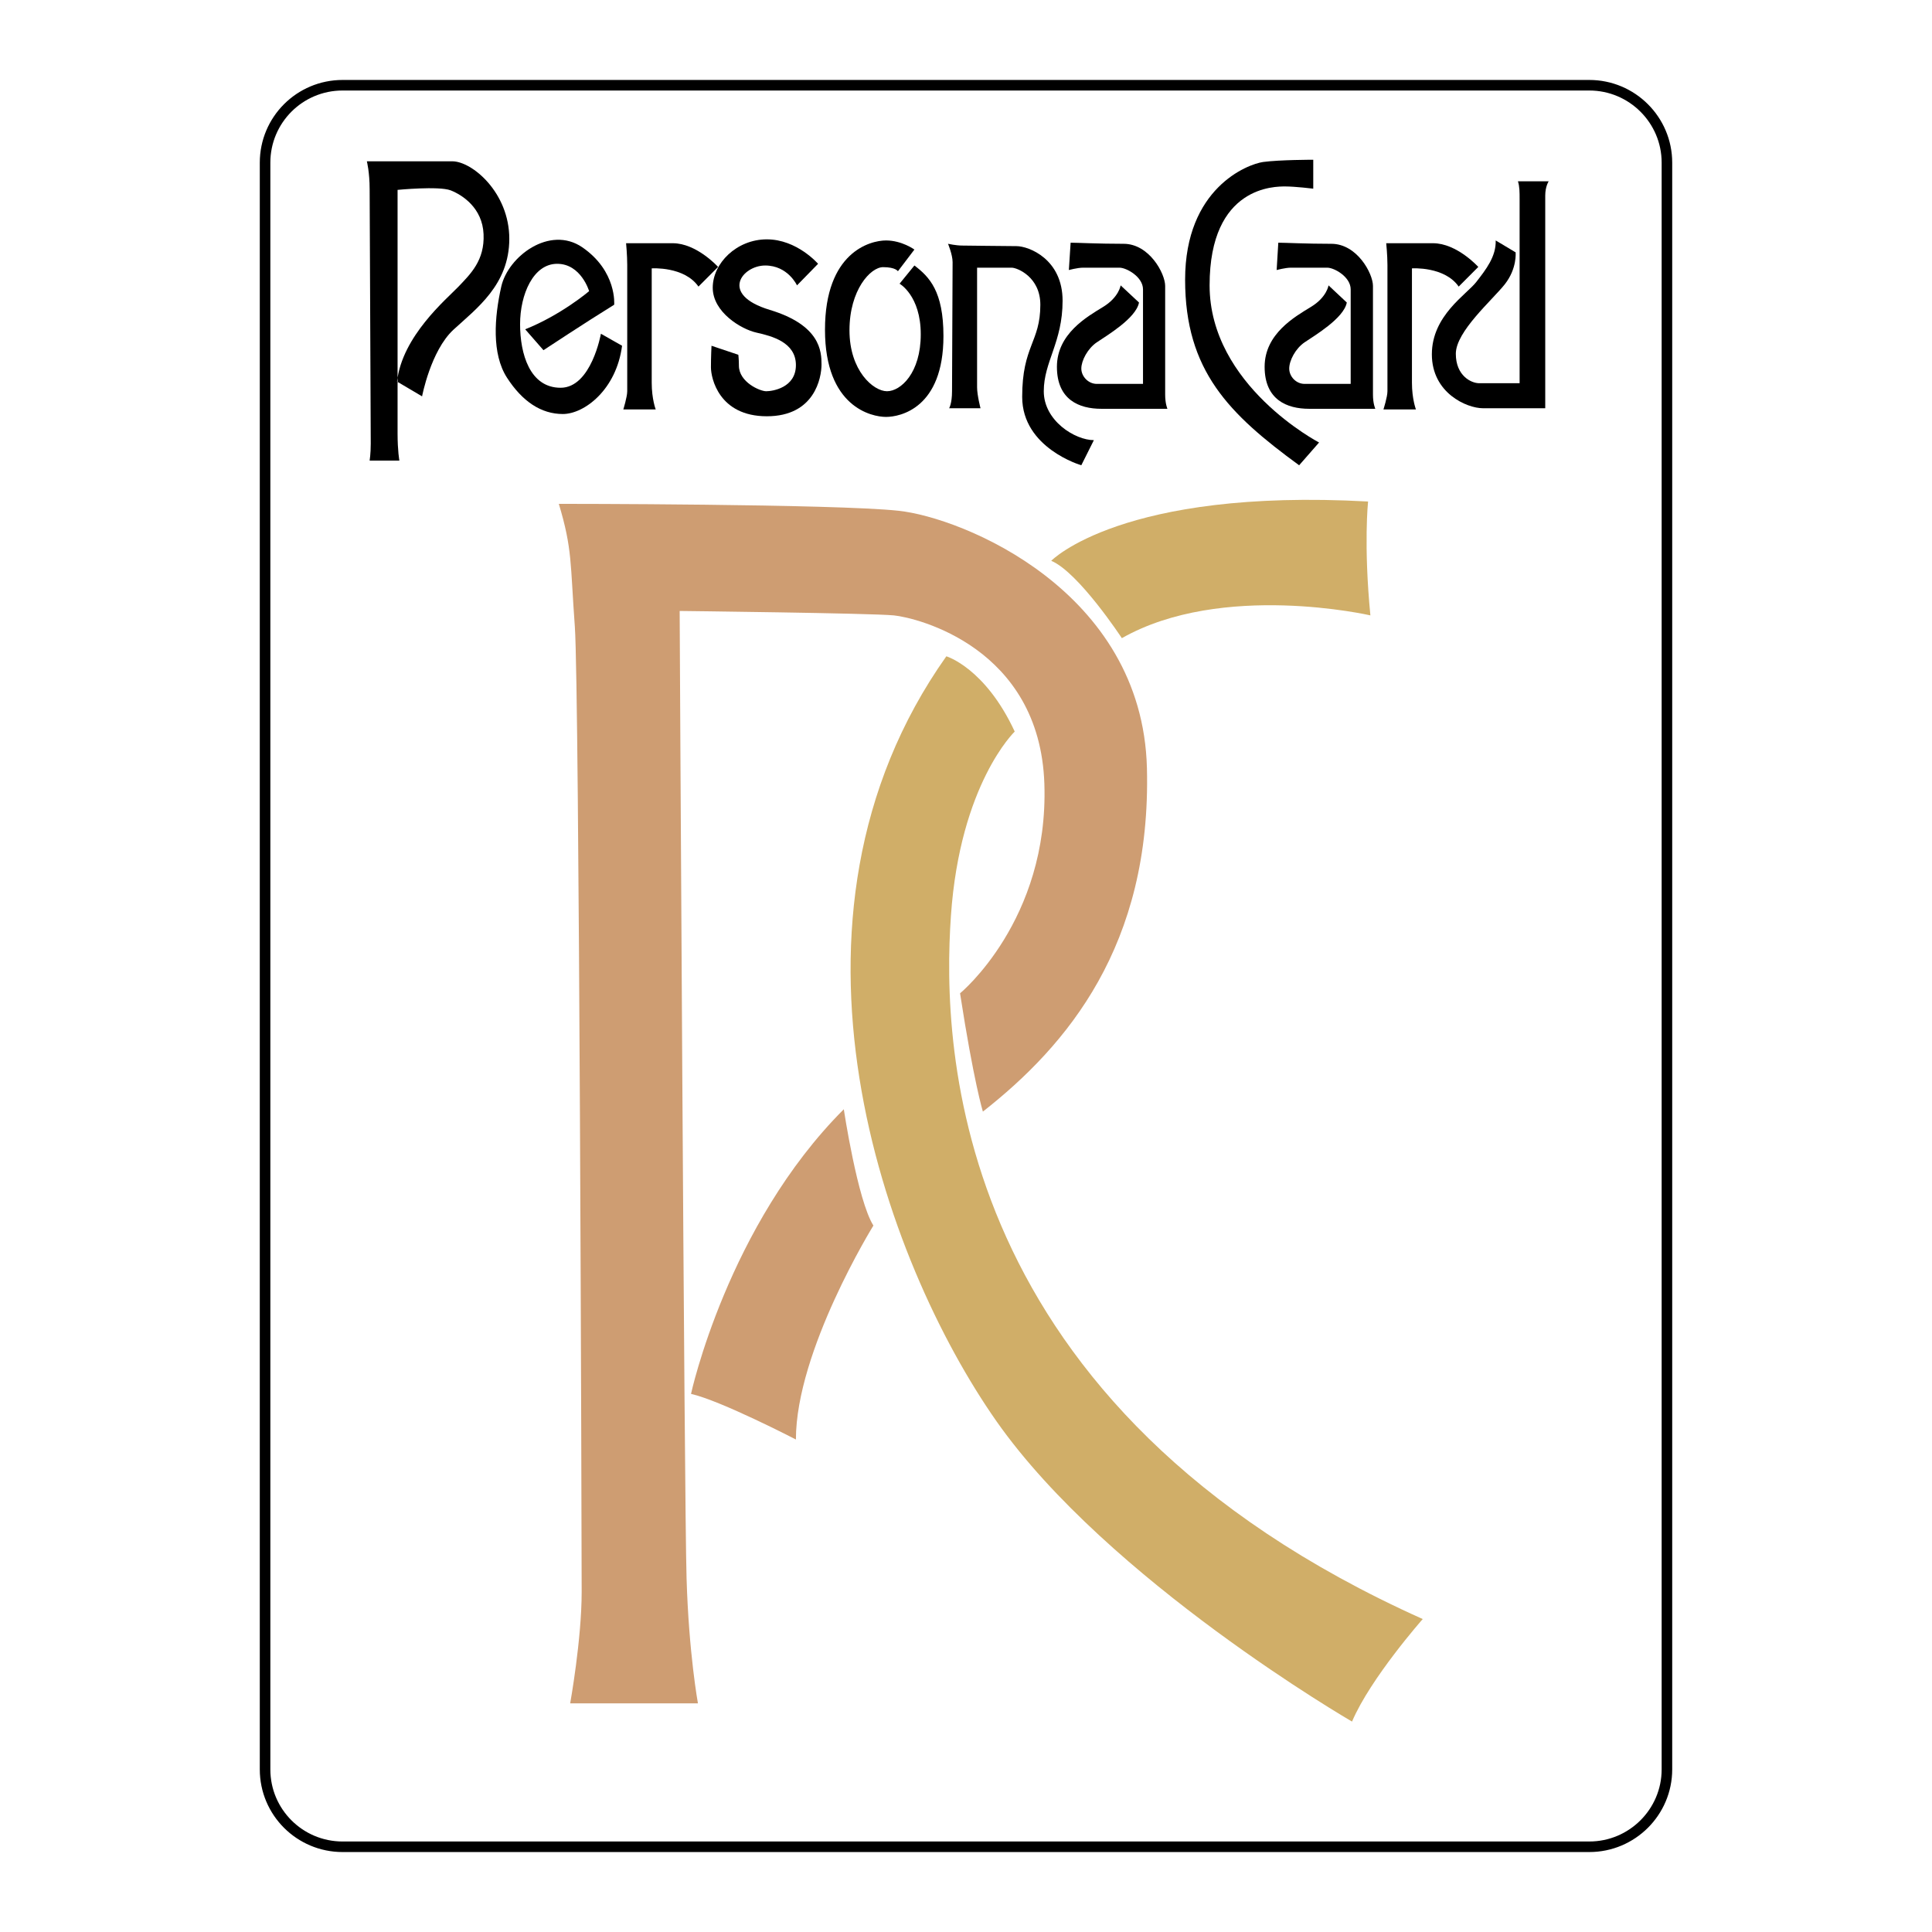
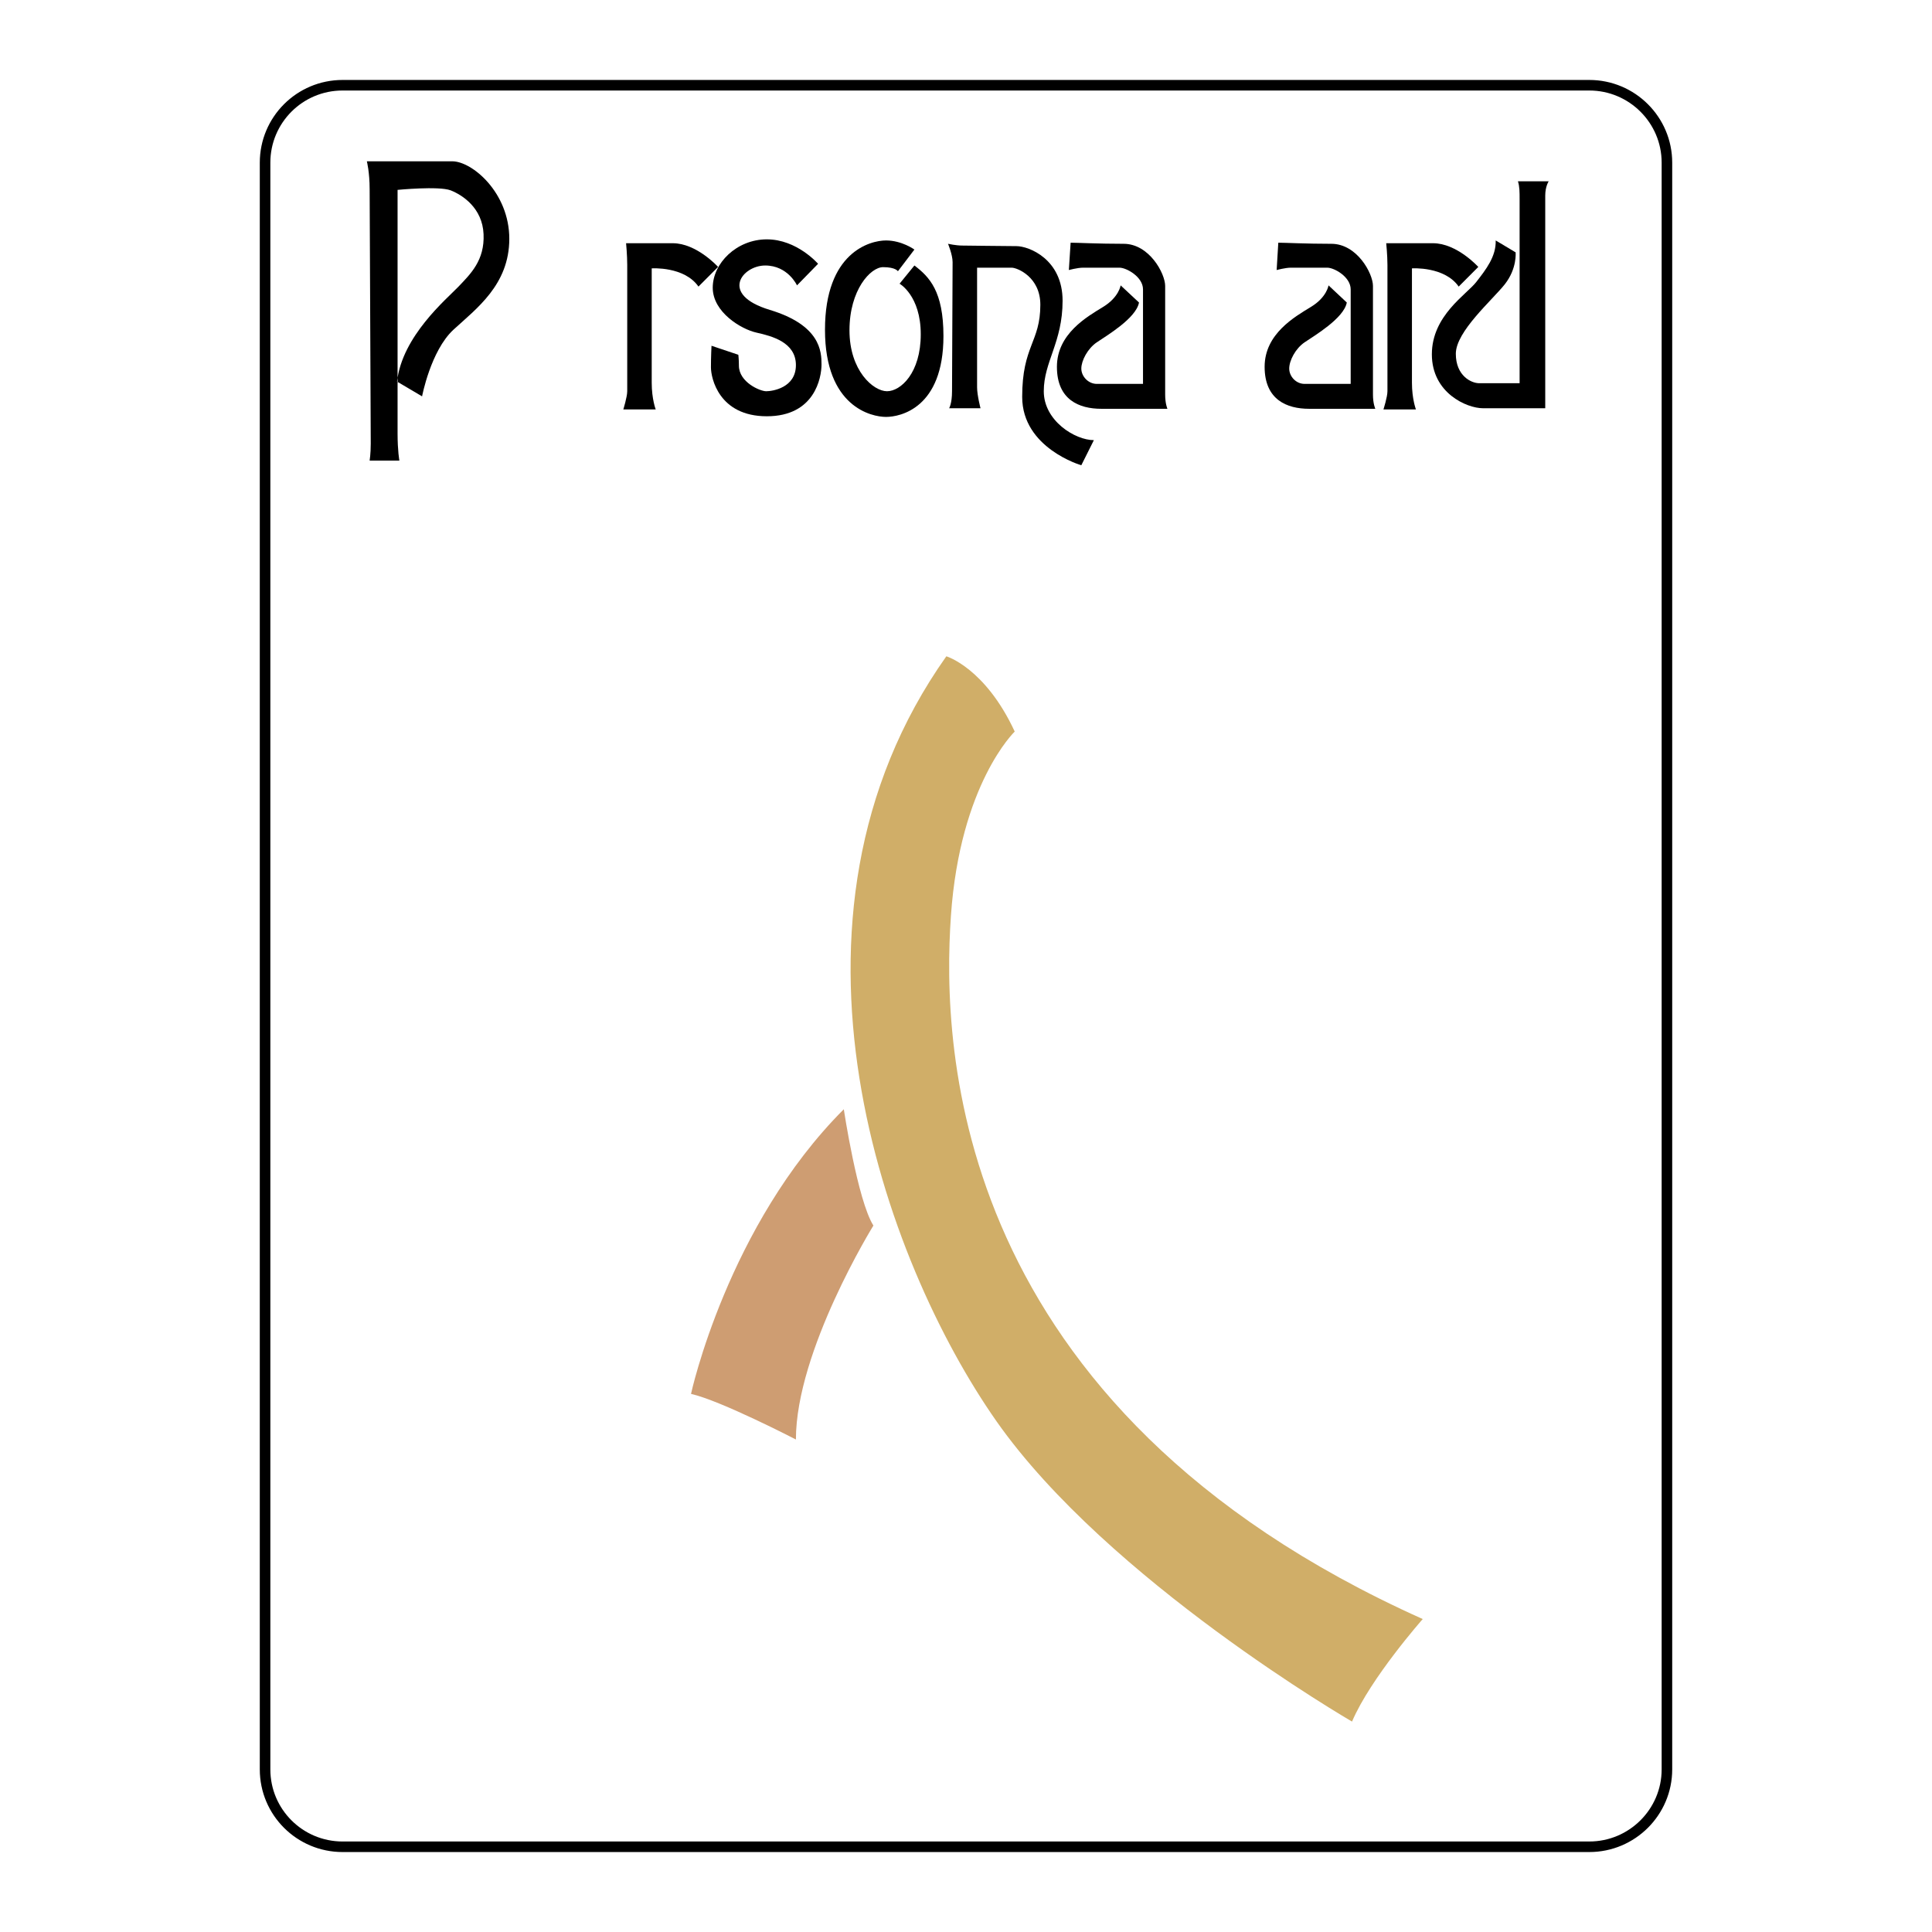
<svg xmlns="http://www.w3.org/2000/svg" version="1.0" id="Layer_1" x="0px" y="0px" width="192.756px" height="192.756px" viewBox="0 0 192.756 192.756" enable-background="new 0 0 192.756 192.756" xml:space="preserve">
  <g>
-     <polygon fill-rule="evenodd" clip-rule="evenodd" fill="#FFFFFF" points="0,0 192.756,0 192.756,192.756 0,192.756 0,0  " />
    <path fill="none" stroke="#000000" stroke-width="1.053" stroke-miterlimit="2.613" d="M158.569,184.252   c4.265,0,7.741-3.462,7.741-7.72V16.227c0-4.261-3.477-7.723-7.741-7.723H34.181c-4.28,0-7.735,3.462-7.735,7.723v160.306   c0,4.258,3.455,7.72,7.735,7.72H158.569" />
-     <path fill-rule="evenodd" clip-rule="evenodd" fill="#CE9D72" d="M55.753,50.269c0,0,27.522,0,33.887,0.689   c6.368,0.676,24.332,7.943,24.789,25.659c0.453,17.704-7.968,27.7-16.367,34.287c0,0-0.91-2.949-2.277-11.801   c0,0,8.865-7.276,8.412-20.901c-0.457-13.622-12.733-16.571-15.01-16.804c-2.28-0.224-21.377-0.443-21.377-0.443   s0.457,89.011,0.689,96.507c0.221,7.499,1.134,12.48,1.134,12.48H56.887c0,0,1.146-6.346,1.146-11.125   c0-4.761-0.233-89.919-0.68-96.278C56.887,56.184,57.12,54.807,55.753,50.269L55.753,50.269z" />
    <path fill-rule="evenodd" clip-rule="evenodd" fill="#CE9D72" d="M84.186,110.671c0,0,1.367,9.085,2.954,11.604   c0,0-7.732,12.48-7.732,21.345c0,0-7.499-3.884-10.465-4.551C68.942,139.068,72.586,122.274,84.186,110.671L84.186,110.671z" />
-     <path fill-rule="evenodd" clip-rule="evenodd" fill="#D0AE68" d="M136.493,50.036c0,0-0.457,4.327,0.232,11.361   c0,0-14.789-3.406-24.798,2.273c0,0-4.32-6.578-7.045-7.719C104.883,55.951,111.928,48.684,136.493,50.036L136.493,50.036z" />
    <path fill-rule="evenodd" clip-rule="evenodd" fill="#D0AE68" d="M94.417,65.479c0,0,3.868,1.142,6.822,7.509   c0,0-5.455,5.213-6.365,18.382c-0.913,13.179,0,49.054,47.073,70.163c0,0-5.222,5.911-7.055,10.229c0,0-24.331-14.09-35.474-29.964   C88.273,125.891,75.764,91.826,94.417,65.479L94.417,65.479z" />
    <path fill-rule="evenodd" clip-rule="evenodd" d="M36.879,45.955h2.967c0,0-0.18-0.953-0.18-2.717s0-24.294,0-24.294   s4.088-0.399,5.288,0.044c1.19,0.466,3.178,1.764,3.291,4.371c0.12,2.619-1.301,3.972-2.5,5.235   c-1.19,1.242-5.622,4.937-6.131,9.475l2.497,1.475c0,0,0.856-4.538,3.124-6.644c2.277-2.098,5.578-4.481,5.578-9.075   c0-4.604-3.701-7.732-5.691-7.732c-1.987,0-8.519,0-8.519,0s0.277,1.088,0.277,2.786c0,1.708,0.11,24.36,0.11,25.379   C36.99,45.279,36.879,45.955,36.879,45.955L36.879,45.955z" />
-     <path fill-rule="evenodd" clip-rule="evenodd" d="M52.399,32.854l1.823,2.085c0,0,4.211-2.783,7.055-4.537   c0,0,0.299-3.34-3.19-5.736c-3.244-2.208-7.398,0.912-8.075,3.927c-0.689,3.05-0.967,6.701,0.567,9.084   c1.53,2.374,3.41,3.629,5.574,3.629c2.157,0,5.344-2.44,5.911-6.811l-2.11-1.198c0,0-0.954,5.39-4.022,5.39   c-3.077,0-4.043-3.393-4.043-6.342c0-2.962,1.31-6.025,3.7-6.025c2.387,0,3.188,2.729,3.188,2.729S55.989,31.424,52.399,32.854   L52.399,32.854z" />
    <path fill-rule="evenodd" clip-rule="evenodd" d="M62.188,40.851h3.234c0,0-0.4-1.019-0.4-2.673c0-1.642,0-11.402,0-11.402   s3.244-0.223,4.664,1.817l1.956-1.962c0,0-2.132-2.365-4.522-2.365c-2.378,0-4.655,0-4.655,0s0.114,1.198,0.114,2.164   s0,12.037,0,12.603C62.578,39.6,62.188,40.851,62.188,40.851L62.188,40.851z" />
    <path fill-rule="evenodd" clip-rule="evenodd" d="M79.518,28.471l2.101-2.151c0,0-2.101-2.44-5.111-2.44s-5.398,2.383-5.398,4.824   c0,2.443,2.844,4.15,4.377,4.484c1.534,0.343,3.921,0.965,3.921,3.239c0,2.261-2.333,2.607-2.966,2.607   c-0.621,0-2.721-0.909-2.721-2.553c0-0.62-0.057-1.085-0.057-1.085l-2.677-0.899c0,0-0.057,1.076-0.057,2.151   c0,1.079,0.8,4.883,5.578,4.883s5.455-3.852,5.455-5.169c0-1.298-0.11-3.918-5.165-5.446c-5.067-1.531-2.733-4.427-0.457-4.427   C78.608,26.487,79.518,28.471,79.518,28.471L79.518,28.471z" />
    <path fill-rule="evenodd" clip-rule="evenodd" d="M89.586,27.062l1.644-2.163c0,0-1.244-0.909-2.834-0.909   c-1.6,0-6.087,1.188-6.087,8.909c0,7.719,4.667,8.697,6.087,8.697c1.411,0,5.732-0.865,5.732-8.065   c0-4.481-1.411-5.912-2.897-7.043l-1.48,1.817c0,0,2.113,1.188,2.113,5.05c0,3.858-2,5.679-3.367,5.679   c-1.357,0-3.745-2.041-3.745-6.079c0-4.028,2.101-6.301,3.354-6.301C89.363,26.654,89.586,27.062,89.586,27.062L89.586,27.062z" />
    <path fill-rule="evenodd" clip-rule="evenodd" d="M94.584,24.324c0,0,0.8,0.176,1.423,0.176c0.633,0,4.154,0.057,5.398,0.057   c1.257,0,4.61,1.308,4.61,5.446c0,4.15-1.877,6.078-1.877,9.031c0,2.949,3.121,4.88,4.998,4.88l-1.254,2.506   c0,0-5.898-1.708-5.898-6.82c0-5.104,1.811-5.446,1.811-9.197c0-2.783-2.324-3.695-2.847-3.695c-0.51,0-3.464,0-3.464,0   s0,11.138,0,11.927c0,0.799,0.343,2.097,0.343,2.097h-3.133c0,0,0.29-0.456,0.29-1.698c0-1.255,0.057-12.147,0.057-12.88   C95.041,25.412,94.584,24.324,94.584,24.324L94.584,24.324z" />
    <path fill-rule="evenodd" clip-rule="evenodd" d="M106.816,24.214l-0.176,2.729c0,0,0.854-0.236,1.42-0.236s2.957,0,3.635,0   c0.689,0,2.343,0.912,2.343,2.164c0,1.245,0,9.43,0,9.43s-3.767,0-4.611,0c-0.844,0-1.543-0.742-1.543-1.531   c0-0.798,0.634-1.997,1.543-2.616c0.911-0.623,3.922-2.387,4.211-3.972l-1.832-1.71c0,0-0.167,1.189-1.755,2.154   c-1.59,0.975-4.602,2.673-4.602,5.969c0,3.292,2.212,4.191,4.435,4.191c2.221,0,6.589,0,6.589,0s-0.224-0.509-0.224-1.409   c0-0.909,0-9.594,0-10.849c0-1.242-1.587-4.204-4.145-4.204C109.537,24.324,107.494,24.214,106.816,24.214L106.816,24.214z" />
    <path fill-rule="evenodd" clip-rule="evenodd" d="M127.536,24.214l-0.164,2.729c0,0,0.854-0.236,1.421-0.236   c0.566,0,2.954,0,3.634,0c0.687,0,2.331,0.912,2.331,2.164c0,1.245,0,9.43,0,9.43s-3.754,0-4.599,0   c-0.856,0-1.533-0.742-1.533-1.531c0-0.798,0.623-1.997,1.533-2.616c0.91-0.623,3.921-2.387,4.211-3.972l-1.823-1.71   c0,0-0.164,1.189-1.764,2.154c-1.591,0.975-4.611,2.673-4.611,5.969c0,3.292,2.221,4.191,4.444,4.191c2.211,0,6.598,0,6.598,0   s-0.233-0.509-0.233-1.409c0-0.909,0-9.594,0-10.849c0-1.242-1.587-4.204-4.153-4.204C130.27,24.324,128.226,24.214,127.536,24.214   L127.536,24.214z" />
    <path fill-rule="evenodd" clip-rule="evenodd" d="M138.026,40.851h3.244c0,0-0.4-1.019-0.4-2.673c0-1.642,0-11.402,0-11.402   s3.244-0.223,4.664,1.817l1.956-1.962c0,0-2.132-2.365-4.52-2.365c-2.391,0-4.667,0-4.667,0s0.123,1.198,0.123,2.164   s0,12.037,0,12.603C138.427,39.6,138.026,40.851,138.026,40.851L138.026,40.851z" />
-     <path fill-rule="evenodd" clip-rule="evenodd" d="M131.025,15.938c0,0-3.354,0-4.998,0.223c-1.568,0.22-7.788,2.607-7.788,11.745   c0,9.088,4.378,13.402,11.376,18.515l1.989-2.273c0,0-10.922-5.679-10.922-15.675c0-9.984,6.599-9.87,7.565-9.87   s2.777,0.22,2.777,0.22V15.938L131.025,15.938z" />
    <path fill-rule="evenodd" clip-rule="evenodd" d="M151.445,18.088h3.067c0,0-0.343,0.513-0.343,1.421c0,0.899,0,21.222,0,21.222   s-4.545,0-6.201,0c-1.644,0-5.111-1.531-5.111-5.38c0-3.874,3.468-5.968,4.435-7.223c0.967-1.242,1.987-2.551,1.934-4.139   l1.987,1.188c0,0,0.167,1.598-1.077,3.183c-1.257,1.588-4.888,4.713-4.888,6.934c0,2.195,1.533,2.94,2.334,2.94   c0.787,0,4.03,0,4.03,0s0-17.703,0-18.382C151.612,19.167,151.612,18.601,151.445,18.088L151.445,18.088z" />
  </g>
</svg>